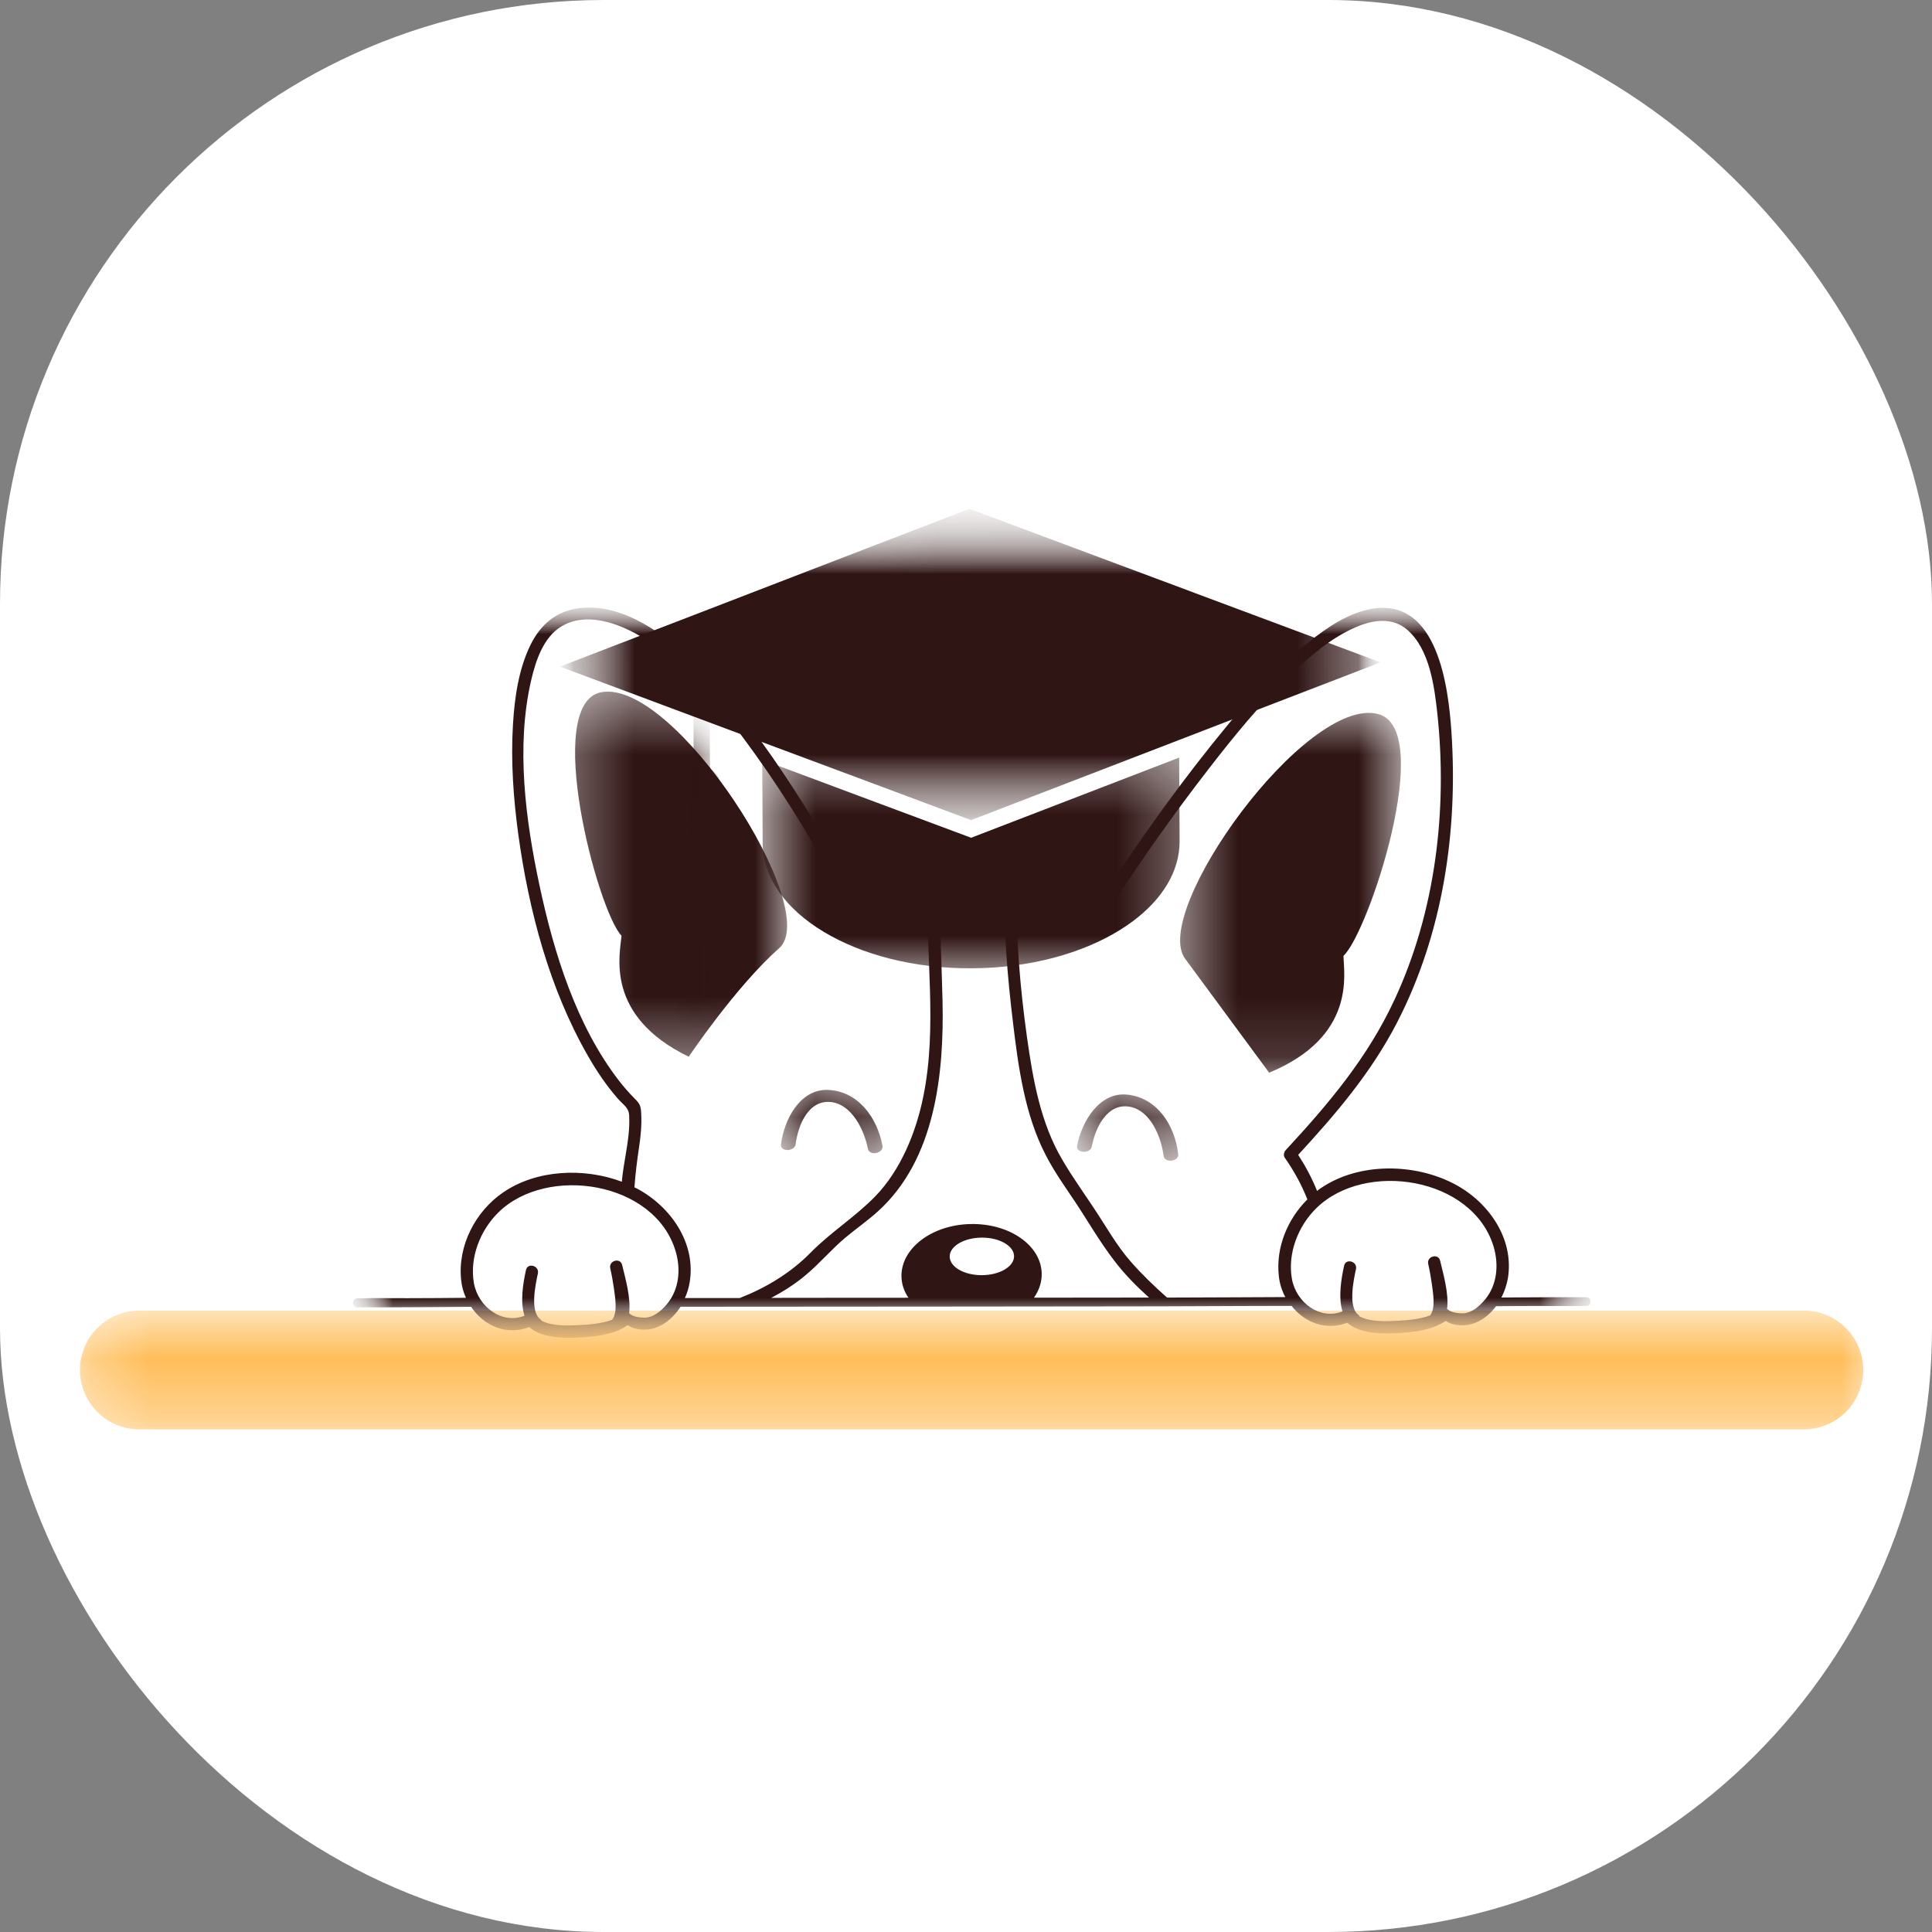
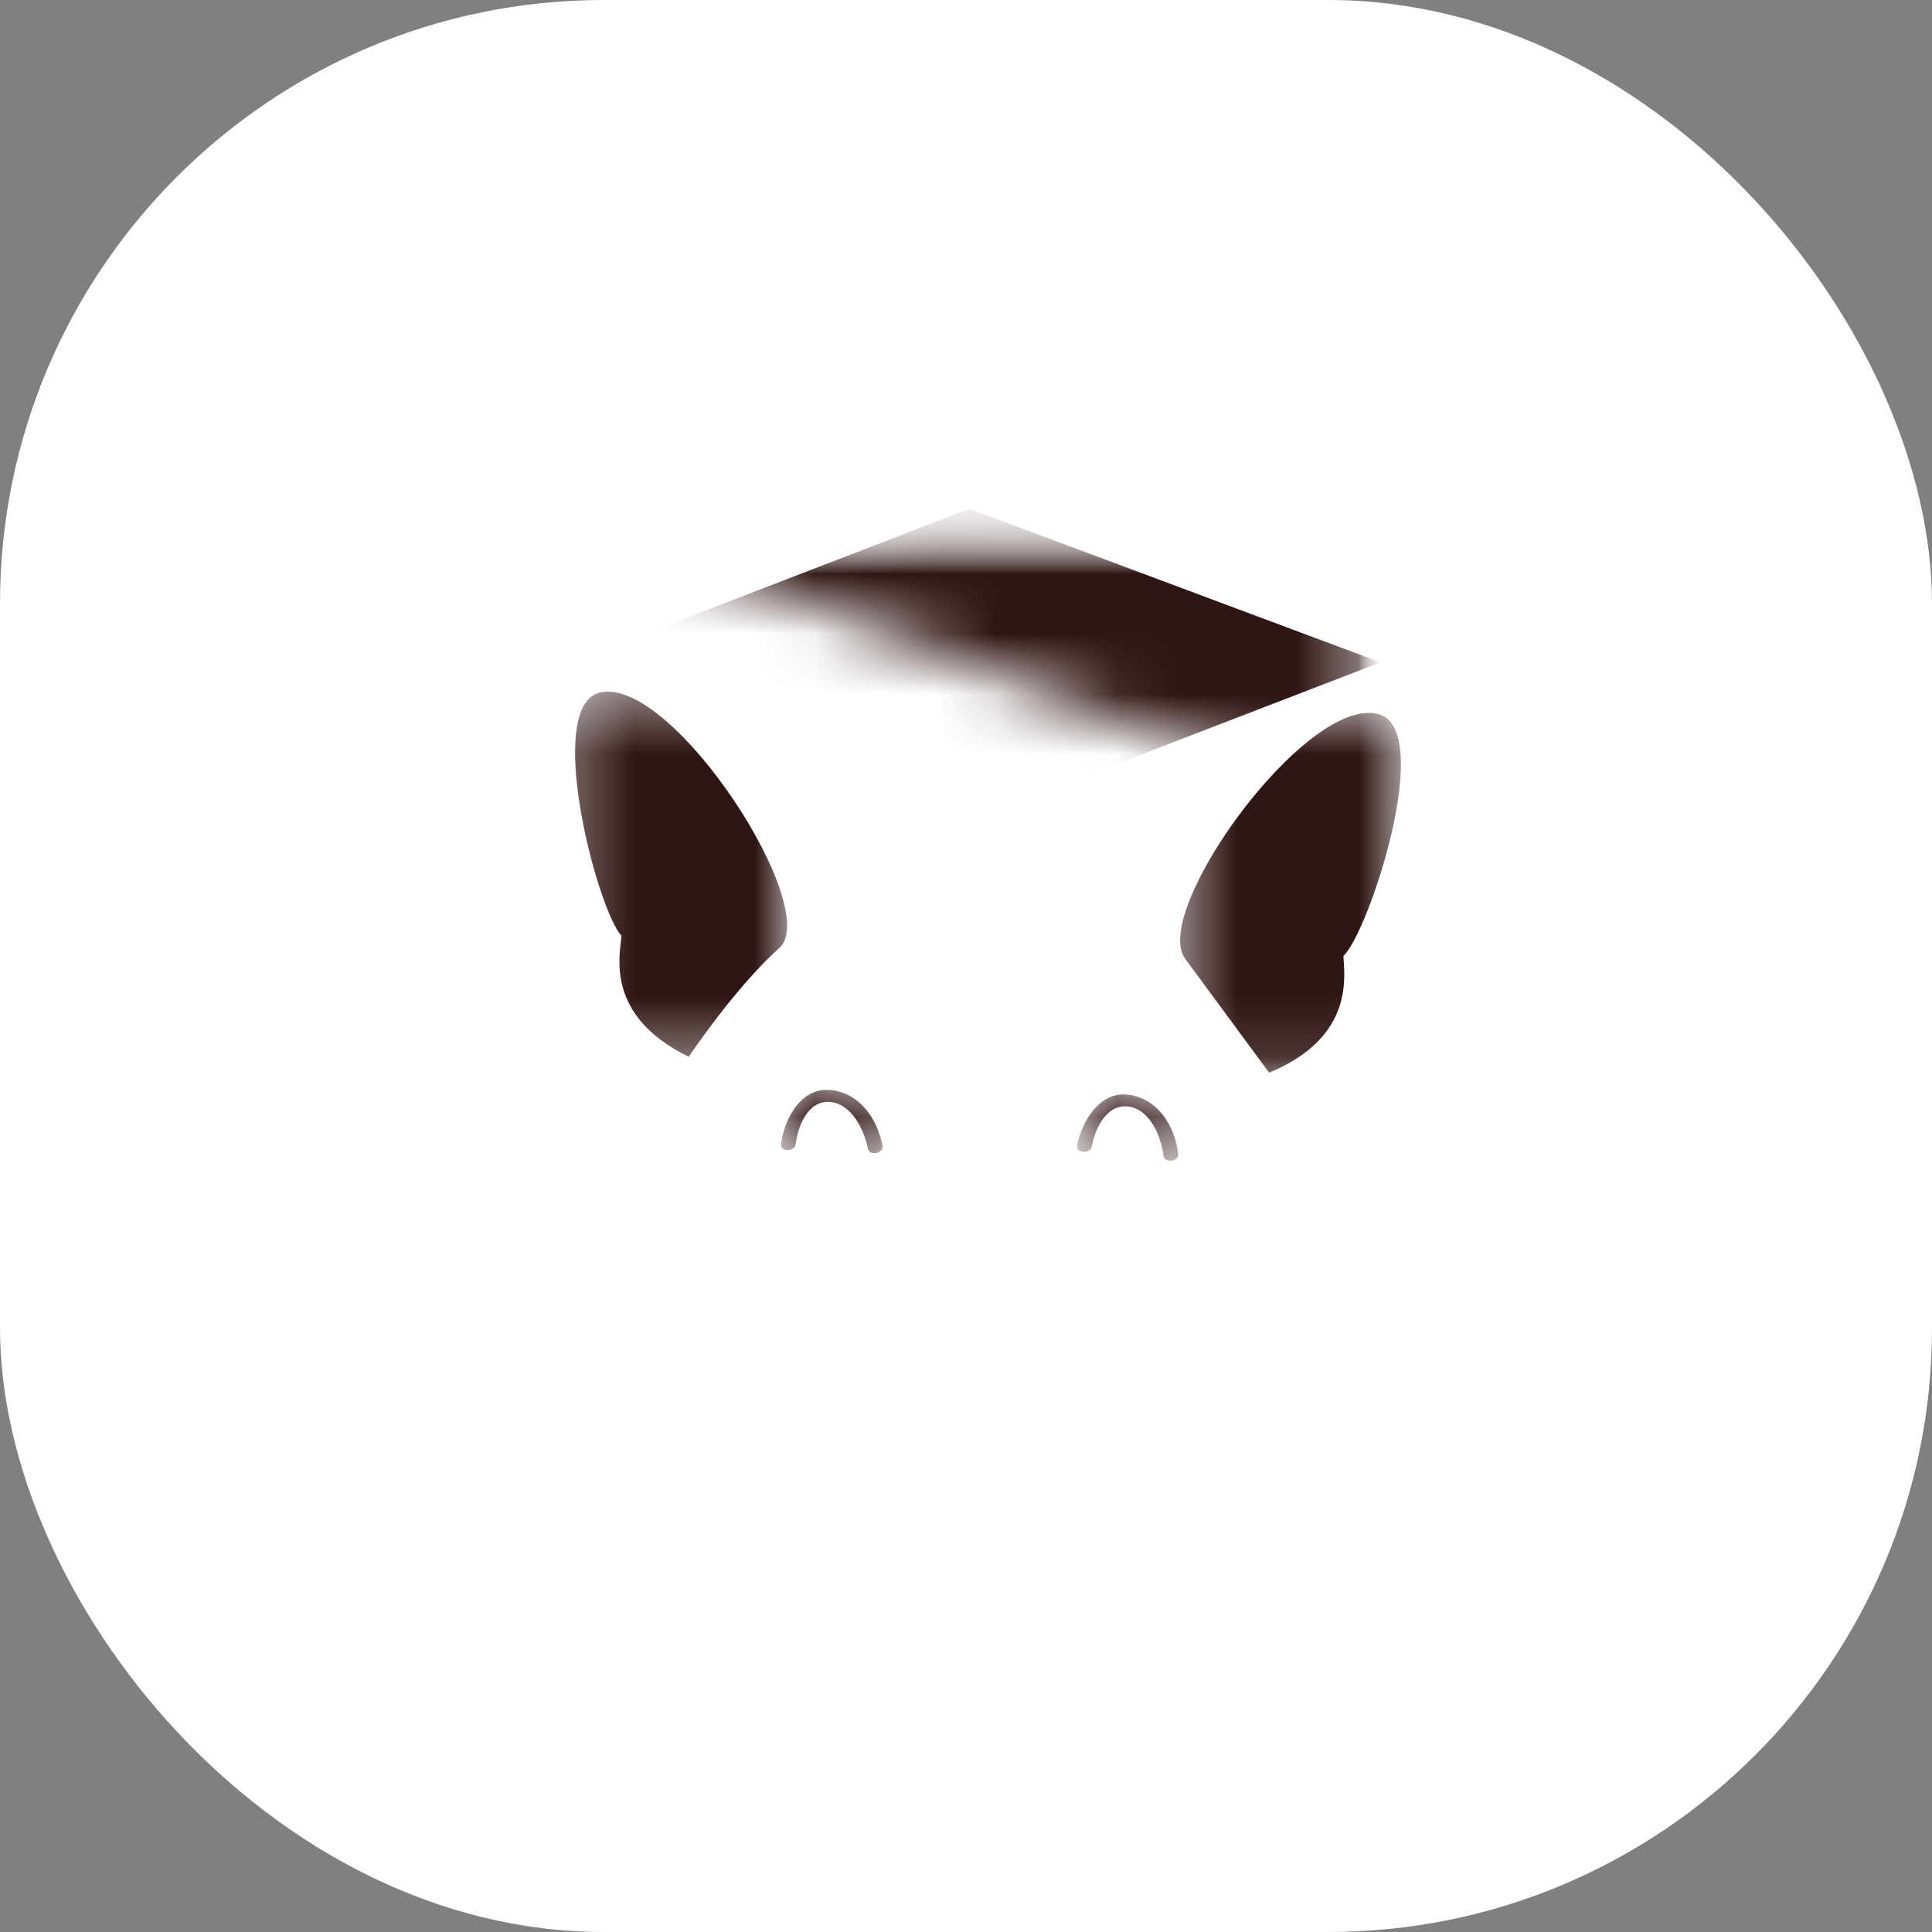
<svg xmlns="http://www.w3.org/2000/svg" width="32" height="32" viewBox="0 0 32 32" fill="none">
  <rect x="0" y="0" width="32" height="32" fill="#808080" stroke="none" />
  <rect width="32" height="32" rx="10" fill="white" />
  <mask id="mask0_1003_469" style="mask-type:luminance" maskUnits="userSpaceOnUse" x="1" y="21" width="31" height="3">
    <path d="M1.28 21.707H31.04V23.675H1.28V21.707Z" fill="white" />
  </mask>
  <g mask="url(#mask0_1003_469)">
-     <path d="M29.877 21.707H2.309C1.766 21.707 1.325 22.148 1.325 22.691C1.325 23.234 1.766 23.675 2.309 23.675H29.877C30.42 23.675 30.861 23.234 30.861 22.691C30.861 22.148 30.42 21.707 29.877 21.707Z" fill="#FFBD59" />
-   </g>
+     </g>
  <mask id="mask1_1003_469" style="mask-type:luminance" maskUnits="userSpaceOnUse" x="19" y="11" width="5" height="7">
    <path d="M19.466 11.66H23.245V17.862H19.466V11.66Z" fill="white" />
  </mask>
  <g mask="url(#mask1_1003_469)">
    <mask id="mask2_1003_469" style="mask-type:luminance" maskUnits="userSpaceOnUse" x="5" y="9" width="22" height="14">
      <path d="M5.761 10.02L26.309 9.911L26.372 22.077L5.823 22.186L5.761 10.02Z" fill="white" />
    </mask>
    <g mask="url(#mask2_1003_469)">
      <mask id="mask3_1003_469" style="mask-type:luminance" maskUnits="userSpaceOnUse" x="5" y="9" width="22" height="14">
        <path d="M5.761 10.02L26.309 9.911L26.372 22.077L5.823 22.186L5.761 10.02Z" fill="white" />
      </mask>
      <g mask="url(#mask3_1003_469)">
        <path d="M22.252 15.832C22.667 15.45 23.788 12.066 22.821 11.825C21.625 11.527 19.054 15.101 19.629 15.879C21.021 17.767 21.021 17.767 21.021 17.767C22.464 17.17 22.258 16.132 22.252 15.832Z" fill="#2F1514" />
      </g>
    </g>
  </g>
  <mask id="mask4_1003_469" style="mask-type:luminance" maskUnits="userSpaceOnUse" x="9" y="11" width="5" height="7">
    <path d="M9.31 11.421H13.089V17.623H9.31V11.421Z" fill="white" />
  </mask>
  <g mask="url(#mask4_1003_469)">
    <mask id="mask5_1003_469" style="mask-type:luminance" maskUnits="userSpaceOnUse" x="5" y="9" width="22" height="14">
      <path d="M5.761 10.02L26.309 9.911L26.372 22.077L5.823 22.186L5.761 10.02Z" fill="white" />
    </mask>
    <g mask="url(#mask5_1003_469)">
      <mask id="mask6_1003_469" style="mask-type:luminance" maskUnits="userSpaceOnUse" x="5" y="9" width="22" height="14">
        <path d="M5.761 10.02L26.309 9.911L26.372 22.077L5.823 22.186L5.761 10.02Z" fill="white" />
      </mask>
      <g mask="url(#mask6_1003_469)">
        <path d="M12.907 15.703C13.629 15.063 11.17 11.24 9.96 11.465C8.984 11.647 9.9 15.093 10.294 15.498C10.271 15.797 10.005 16.823 11.408 17.503C11.406 17.504 12.184 16.344 12.907 15.703Z" fill="#2F1514" />
      </g>
    </g>
  </g>
  <mask id="mask7_1003_469" style="mask-type:luminance" maskUnits="userSpaceOnUse" x="12" y="17" width="3" height="3">
    <path d="M12.854 17.862H14.743V19.293H12.854V17.862Z" fill="white" />
  </mask>
  <g mask="url(#mask7_1003_469)">
    <mask id="mask8_1003_469" style="mask-type:luminance" maskUnits="userSpaceOnUse" x="5" y="9" width="22" height="14">
      <path d="M5.761 10.02L26.309 9.911L26.372 22.077L5.823 22.186L5.761 10.02Z" fill="white" />
    </mask>
    <g mask="url(#mask8_1003_469)">
      <mask id="mask9_1003_469" style="mask-type:luminance" maskUnits="userSpaceOnUse" x="5" y="9" width="22" height="14">
        <path d="M5.761 10.02L26.309 9.911L26.372 22.077L5.823 22.186L5.761 10.02Z" fill="white" />
      </mask>
      <g mask="url(#mask9_1003_469)">
        <path d="M13.178 18.953C13.22 18.624 13.398 18.203 13.776 18.255C14.112 18.301 14.314 18.716 14.375 19.026C14.4 19.153 14.639 19.104 14.617 18.977C14.525 18.496 14.202 18.067 13.706 18.052C13.251 18.04 12.99 18.539 12.936 18.95C12.919 19.087 13.161 19.075 13.178 18.953Z" fill="#2F1514" />
      </g>
    </g>
  </g>
  <mask id="mask10_1003_469" style="mask-type:luminance" maskUnits="userSpaceOnUse" x="17" y="18" width="3" height="2">
    <path d="M17.813 18.1H19.703V19.293H17.813V18.1Z" fill="white" />
  </mask>
  <g mask="url(#mask10_1003_469)">
    <mask id="mask11_1003_469" style="mask-type:luminance" maskUnits="userSpaceOnUse" x="5" y="9" width="22" height="14">
      <path d="M5.761 10.019L26.309 9.91L26.372 22.076L5.823 22.185L5.761 10.019Z" fill="white" />
    </mask>
    <g mask="url(#mask11_1003_469)">
      <mask id="mask12_1003_469" style="mask-type:luminance" maskUnits="userSpaceOnUse" x="5" y="9" width="22" height="14">
        <path d="M5.761 10.019L26.309 9.91L26.372 22.076L5.823 22.185L5.761 10.019Z" fill="white" />
      </mask>
      <g mask="url(#mask12_1003_469)">
        <path d="M18.666 18.13C18.214 18.085 17.92 18.567 17.841 18.972C17.814 19.107 18.059 19.113 18.083 18.991C18.145 18.665 18.347 18.258 18.723 18.333C19.057 18.401 19.232 18.828 19.273 19.144C19.288 19.27 19.533 19.24 19.515 19.113C19.456 18.628 19.159 18.177 18.666 18.13Z" fill="#2F1514" />
      </g>
    </g>
  </g>
  <mask id="mask13_1003_469" style="mask-type:luminance" maskUnits="userSpaceOnUse" x="5" y="9" width="22" height="14">
-     <path d="M5.767 9.99H26.552V22.395H5.767V9.99Z" fill="white" />
-   </mask>
+     </mask>
  <g mask="url(#mask13_1003_469)">
    <mask id="mask14_1003_469" style="mask-type:luminance" maskUnits="userSpaceOnUse" x="5" y="9" width="22" height="14">
      <path d="M5.761 10.02L26.309 9.911L26.372 22.077L5.823 22.186L5.761 10.02Z" fill="white" />
    </mask>
    <g mask="url(#mask14_1003_469)">
      <mask id="mask15_1003_469" style="mask-type:luminance" maskUnits="userSpaceOnUse" x="5" y="9" width="22" height="14">
        <path d="M5.761 10.02L26.309 9.911L26.372 22.077L5.823 22.186L5.761 10.02Z" fill="white" />
      </mask>
      <g mask="url(#mask15_1003_469)">
        <path d="M26.272 21.486C26.09 21.487 25.907 21.485 25.724 21.486C25.495 21.487 25.137 21.489 24.868 21.491C24.919 21.391 24.956 21.281 24.975 21.174C25.083 20.521 24.66 19.917 24.105 19.619C23.445 19.264 22.512 19.247 21.88 19.678C21.858 19.693 21.835 19.708 21.815 19.726C21.73 19.514 21.623 19.314 21.502 19.128C22.127 18.45 22.711 17.766 23.139 16.938C23.901 15.461 24.151 13.766 24.04 12.117C23.989 11.374 23.811 9.925 22.753 10.079C22.353 10.138 21.994 10.384 21.684 10.629C21.185 11.022 20.756 11.5 20.351 11.988C19.603 12.892 18.912 13.853 18.27 14.839C17.714 14.581 17.096 14.432 16.469 14.386C16.137 14.353 15.819 14.34 15.477 14.389C15.462 14.391 15.447 14.394 15.434 14.401C14.98 14.449 14.535 14.546 14.118 14.695C13.707 13.955 13.271 13.229 12.789 12.535C12.329 11.876 11.821 11.222 11.2 10.707C10.756 10.341 10.198 10.004 9.602 10.072C9.22 10.116 8.954 10.341 8.786 10.683C8.588 11.089 8.523 11.557 8.496 12.005C8.46 12.612 8.503 13.221 8.585 13.823C8.759 15.083 9.101 16.378 9.736 17.485C9.878 17.734 10.04 17.975 10.229 18.192C10.333 18.311 10.414 18.343 10.421 18.477C10.426 18.594 10.422 18.711 10.407 18.828C10.381 19.058 10.33 19.286 10.305 19.515C10.303 19.536 10.303 19.552 10.3 19.573C9.67 19.337 8.887 19.371 8.334 19.75C7.872 20.066 7.578 20.634 7.638 21.201C7.648 21.305 7.676 21.405 7.718 21.496C7.41 21.498 7.023 21.503 6.743 21.502C6.479 21.503 6.216 21.497 5.954 21.504C5.942 21.504 5.931 21.504 5.919 21.504C5.822 21.504 5.823 21.654 5.92 21.653C6.103 21.652 6.286 21.654 6.468 21.653C6.865 21.653 7.391 21.647 7.803 21.645C8.012 21.956 8.386 22.127 8.765 21.981C8.976 22.164 9.339 22.167 9.595 22.153C9.803 22.142 10.047 22.119 10.254 22.03C10.254 22.03 10.257 22.03 10.257 22.028C10.308 22.005 10.354 21.98 10.399 21.95C10.518 22.034 10.708 22.038 10.829 22.002C11.013 21.947 11.165 21.809 11.273 21.644C11.759 21.644 12.325 21.643 12.807 21.643C13.787 21.643 14.764 21.641 15.743 21.641C16.726 21.641 17.706 21.638 18.688 21.638C19.555 21.638 20.524 21.63 21.393 21.63C21.607 21.903 21.958 22.046 22.313 21.909C22.524 22.093 22.886 22.095 23.143 22.081C23.35 22.07 23.595 22.047 23.802 21.958C23.802 21.958 23.804 21.958 23.804 21.956C23.856 21.933 23.903 21.908 23.946 21.878C24.065 21.962 24.256 21.966 24.376 21.93C24.54 21.883 24.677 21.773 24.779 21.635C24.977 21.634 25.283 21.63 25.451 21.631C25.715 21.63 25.98 21.636 26.241 21.63C26.253 21.63 26.263 21.63 26.276 21.63C26.367 21.634 26.366 21.485 26.272 21.486ZM11.044 21.603C10.949 21.716 10.816 21.831 10.662 21.824C10.521 21.82 10.45 21.786 10.42 21.749C10.453 21.497 10.355 21.165 10.305 20.953C10.275 20.823 10.078 20.879 10.108 21.009C10.133 21.118 10.153 21.233 10.169 21.344C10.187 21.483 10.235 21.737 10.139 21.86C9.964 21.925 9.752 21.941 9.59 21.949C9.411 21.957 9.152 21.969 8.974 21.878C8.967 21.868 8.959 21.858 8.947 21.848C8.774 21.717 8.87 21.272 8.909 21.093C8.937 20.963 8.737 20.906 8.711 21.039C8.665 21.25 8.612 21.557 8.687 21.793C8.314 21.942 7.921 21.644 7.85 21.255C7.774 20.83 7.955 20.376 8.255 20.081C9.062 19.291 10.841 19.567 11.188 20.717C11.28 21.017 11.252 21.358 11.044 21.603ZM10.557 19.69C10.543 19.683 10.525 19.674 10.508 19.666C10.524 19.45 10.55 19.233 10.583 19.014C10.612 18.825 10.631 18.633 10.62 18.442C10.615 18.317 10.597 18.279 10.51 18.194C10.416 18.1 10.331 18 10.249 17.896C9.542 16.977 9.173 15.78 8.934 14.657C8.704 13.576 8.545 12.366 8.796 11.275C8.871 10.949 9 10.55 9.304 10.372C9.762 10.102 10.364 10.368 10.758 10.633C11.461 11.101 12.012 11.802 12.502 12.484C13.049 13.245 13.53 14.054 13.983 14.872C14.003 14.909 14.058 14.933 14.099 14.918C14.511 14.765 14.937 14.665 15.367 14.618C15.324 15.8 15.532 17.003 15.291 18.171C15.171 18.758 14.919 19.379 14.498 19.814C14.168 20.154 13.76 20.408 13.426 20.748C13.095 21.085 12.689 21.328 12.253 21.5C11.944 21.499 11.638 21.501 11.344 21.5C11.381 21.418 11.408 21.33 11.422 21.245C11.534 20.593 11.112 19.988 10.557 19.69ZM16.264 21.121C15.968 21.122 15.73 20.984 15.73 20.812C15.729 20.641 15.968 20.5 16.261 20.499C16.554 20.497 16.795 20.635 16.796 20.807C16.796 20.978 16.56 21.119 16.264 21.121ZM17.125 21.494C17.21 21.374 17.257 21.237 17.254 21.093C17.244 20.625 16.717 20.26 16.075 20.274C15.433 20.287 14.921 20.677 14.931 21.145C14.934 21.272 14.975 21.391 15.047 21.495C14.533 21.495 14.02 21.495 13.507 21.496C13.27 21.497 13.023 21.496 12.774 21.497C12.973 21.392 13.162 21.272 13.335 21.128C13.571 20.933 13.769 20.694 14.007 20.495C14.181 20.35 14.371 20.218 14.54 20.065C15.496 19.202 15.639 17.773 15.611 16.562C15.596 15.908 15.555 15.254 15.581 14.6C15.932 14.575 16.285 14.583 16.636 14.624C16.622 15.395 16.685 16.168 16.778 16.934C16.865 17.665 16.973 18.46 17.316 19.123C17.452 19.39 17.627 19.638 17.794 19.886C18.014 20.216 18.213 20.565 18.455 20.88C18.624 21.103 18.822 21.303 19.031 21.492C18.394 21.492 17.759 21.493 17.125 21.494ZM19.386 21.492C19.366 21.492 19.349 21.492 19.33 21.492C19.118 21.304 18.915 21.109 18.731 20.899C18.493 20.629 18.316 20.306 18.117 20.009C17.943 19.746 17.758 19.488 17.6 19.218C17.236 18.608 17.109 17.883 17.011 17.186C16.894 16.352 16.823 15.496 16.836 14.653C16.897 14.662 16.959 14.671 17.02 14.684C17.438 14.761 17.873 14.874 18.257 15.063C18.308 15.088 18.366 15.075 18.397 15.024C18.906 14.236 19.453 13.465 20.029 12.723C20.443 12.188 20.875 11.659 21.361 11.188C21.683 10.878 22.044 10.566 22.458 10.387C22.737 10.266 23.062 10.217 23.307 10.43C23.68 10.751 23.759 11.374 23.808 11.829C23.977 13.418 23.776 15.101 23.099 16.555C22.656 17.513 22.005 18.284 21.296 19.049C21.266 19.082 21.254 19.137 21.279 19.174C21.431 19.392 21.559 19.622 21.654 19.866C21.324 20.194 21.13 20.664 21.181 21.132C21.194 21.259 21.232 21.378 21.289 21.484C20.682 21.485 19.986 21.492 19.386 21.492ZM24.591 21.532C24.496 21.644 24.363 21.759 24.21 21.753C24.07 21.749 23.998 21.714 23.968 21.677C24.001 21.425 23.903 21.093 23.853 20.881C23.823 20.753 23.625 20.808 23.656 20.937C23.681 21.046 23.701 21.161 23.717 21.273C23.734 21.411 23.783 21.666 23.687 21.788C23.513 21.853 23.301 21.869 23.137 21.877C22.959 21.886 22.701 21.898 22.522 21.806C22.515 21.796 22.507 21.787 22.498 21.777C22.325 21.645 22.42 21.2 22.459 21.021C22.488 20.891 22.288 20.835 22.262 20.967C22.216 21.178 22.163 21.485 22.236 21.721C21.861 21.87 21.469 21.574 21.398 21.183C21.323 20.758 21.502 20.304 21.805 20.009C22.612 19.219 24.388 19.495 24.738 20.645C24.828 20.945 24.8 21.287 24.591 21.532Z" fill="#2F1514" />
      </g>
    </g>
  </g>
  <mask id="mask16_1003_469" style="mask-type:luminance" maskUnits="userSpaceOnUse" x="9" y="8" width="15" height="6">
    <path d="M9.074 8.32H23.009V13.806H9.074V8.32Z" fill="white" />
  </mask>
  <g mask="url(#mask16_1003_469)">
    <mask id="mask17_1003_469" style="mask-type:luminance" maskUnits="userSpaceOnUse" x="9" y="8" width="14" height="10">
      <path d="M9.238 8.463L22.877 8.39L22.922 16.978L9.282 17.051L9.238 8.463Z" fill="white" />
    </mask>
    <g mask="url(#mask17_1003_469)">
      <mask id="mask18_1003_469" style="mask-type:luminance" maskUnits="userSpaceOnUse" x="9" y="8" width="14" height="10">
        <path d="M9.238 8.463L22.877 8.39L22.922 16.978L9.282 17.051L9.238 8.463Z" fill="white" />
      </mask>
      <g mask="url(#mask18_1003_469)">
        <mask id="mask19_1003_469" style="mask-type:luminance" maskUnits="userSpaceOnUse" x="9" y="8" width="14" height="6">
          <path d="M9.261 8.463L22.867 8.39L22.894 13.569L9.287 13.641L9.261 8.463Z" fill="white" />
        </mask>
        <g mask="url(#mask19_1003_469)">
          <mask id="mask20_1003_469" style="mask-type:luminance" maskUnits="userSpaceOnUse" x="9" y="8" width="14" height="6">
-             <path d="M9.261 8.462L22.854 8.391L22.88 13.569L9.287 13.641L9.261 8.462Z" fill="white" />
+             <path d="M9.261 8.462L22.854 8.391L22.88 13.569L9.261 8.462Z" fill="white" />
          </mask>
          <g mask="url(#mask20_1003_469)">
            <path d="M11.736 10.093V10.092ZM22.866 10.97L22.867 10.969L22.864 10.97L19.782 9.819L19.781 9.817H19.778L17.651 9.023L17.65 9.022L17.649 9.02L17.646 9.021L16.057 8.428L16.058 8.427L13.517 9.406L11.736 10.093L9.274 11.041L12.492 12.243L12.624 12.292L14.487 12.987L16.084 13.584L17.898 12.885L19.53 12.256L19.955 12.092L22.865 10.971H22.866L22.866 10.97Z" fill="#2F1514" />
          </g>
        </g>
      </g>
    </g>
  </g>
  <mask id="mask21_1003_469" style="mask-type:luminance" maskUnits="userSpaceOnUse" x="12" y="12" width="8" height="5">
    <path d="M12.617 12.375H19.702V16.192H12.617V12.375Z" fill="white" />
  </mask>
  <g mask="url(#mask21_1003_469)">
    <mask id="mask22_1003_469" style="mask-type:luminance" maskUnits="userSpaceOnUse" x="9" y="8" width="14" height="10">
      <path d="M9.237 8.462L22.876 8.39L22.922 16.977L9.282 17.05L9.237 8.462Z" fill="white" />
    </mask>
    <g mask="url(#mask22_1003_469)">
      <mask id="mask23_1003_469" style="mask-type:luminance" maskUnits="userSpaceOnUse" x="9" y="8" width="14" height="10">
        <path d="M9.237 8.462L22.876 8.39L22.922 16.977L9.282 17.05L9.237 8.462Z" fill="white" />
      </mask>
      <g mask="url(#mask23_1003_469)">
-         <path d="M12.625 12.585L12.632 13.965C12.632 13.966 12.632 13.967 12.632 13.967C12.635 14.542 13.021 15.06 13.642 15.433C14.269 15.812 15.137 16.044 16.096 16.038C16.22 16.038 16.341 16.033 16.461 16.025C17.389 15.961 18.205 15.675 18.764 15.258C19.249 14.896 19.54 14.434 19.538 13.931C19.538 13.93 19.537 13.928 19.537 13.928H19.538L19.531 12.548L16.085 13.876L12.625 12.585Z" fill="#2F1514" />
-       </g>
+         </g>
    </g>
  </g>
  <mask id="mask24_1003_469" style="mask-type:luminance" maskUnits="userSpaceOnUse" x="11" y="11" width="2" height="7">
    <path d="M11.2 11.66H12.145V17.146H11.2V11.66Z" fill="white" />
  </mask>
  <g mask="url(#mask24_1003_469)">
    <mask id="mask25_1003_469" style="mask-type:luminance" maskUnits="userSpaceOnUse" x="9" y="8" width="14" height="10">
-       <path d="M9.238 8.463L22.877 8.39L22.922 16.978L9.282 17.051L9.238 8.463Z" fill="white" />
-     </mask>
+       </mask>
    <g mask="url(#mask25_1003_469)">
      <mask id="mask26_1003_469" style="mask-type:luminance" maskUnits="userSpaceOnUse" x="9" y="8" width="14" height="10">
        <path d="M9.238 8.463L22.877 8.39L22.922 16.978L9.282 17.051L9.238 8.463Z" fill="white" />
      </mask>
      <g mask="url(#mask26_1003_469)">
        <mask id="mask27_1003_469" style="mask-type:luminance" maskUnits="userSpaceOnUse" x="11" y="11" width="2" height="7">
          <path d="M11.169 11.848L12.081 11.842L12.107 17.056L11.196 17.061L11.169 11.848Z" fill="white" />
        </mask>
        <g mask="url(#mask27_1003_469)">
          <mask id="mask28_1003_469" style="mask-type:luminance" maskUnits="userSpaceOnUse" x="11" y="11" width="2" height="7">
            <path d="M11.169 11.848L12.081 11.842L12.107 17.036L11.196 17.041L11.169 11.848Z" fill="white" />
          </mask>
          <g mask="url(#mask28_1003_469)">
            <path d="M11.975 15.704L11.973 15.685L11.855 14.502L11.849 14.45L11.793 13.882L11.838 13.881L11.835 13.248C11.896 13.19 11.936 13.108 11.935 13.016C11.935 12.969 11.924 12.925 11.905 12.885C11.875 12.819 11.823 12.767 11.76 12.736L11.756 11.967L11.485 11.865L11.489 12.74C11.39 12.792 11.322 12.898 11.322 13.019C11.322 13.111 11.362 13.193 11.425 13.25L11.428 13.884L11.477 13.883L11.447 14.224L11.408 14.649L11.313 15.694L11.312 15.698L11.261 16.265L11.214 16.771C11.214 16.783 11.214 16.795 11.215 16.806C11.232 16.945 11.44 17.048 11.679 17.038C11.918 17.027 12.098 16.906 12.081 16.767L11.975 15.704Z" fill="#2F1514" />
          </g>
        </g>
      </g>
    </g>
  </g>
</svg>